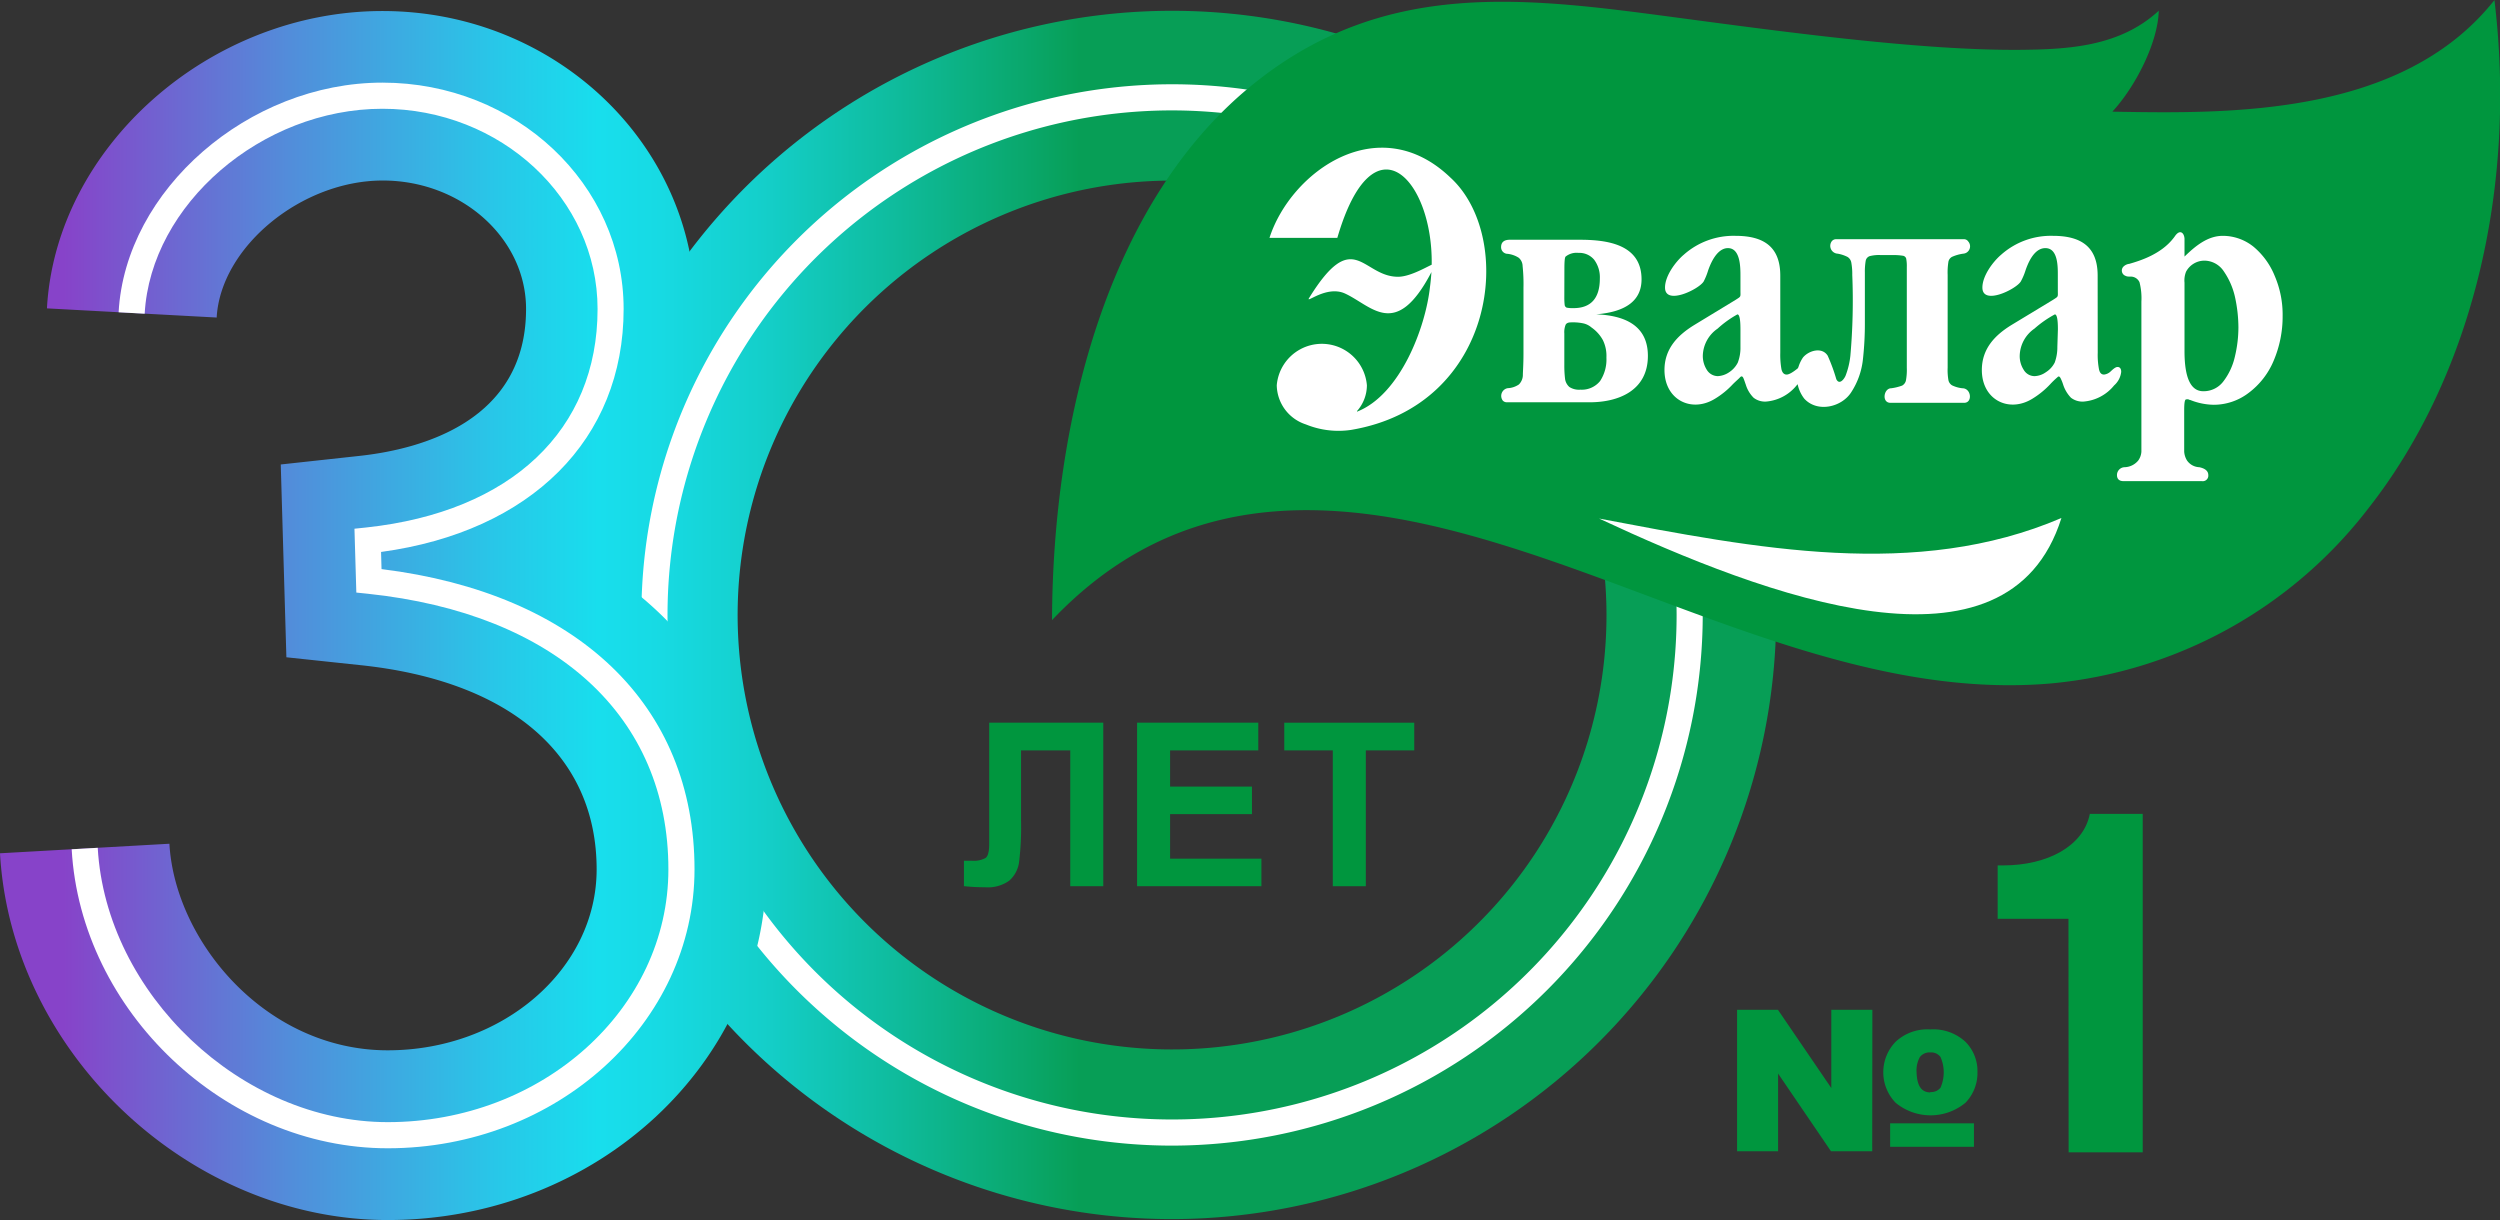
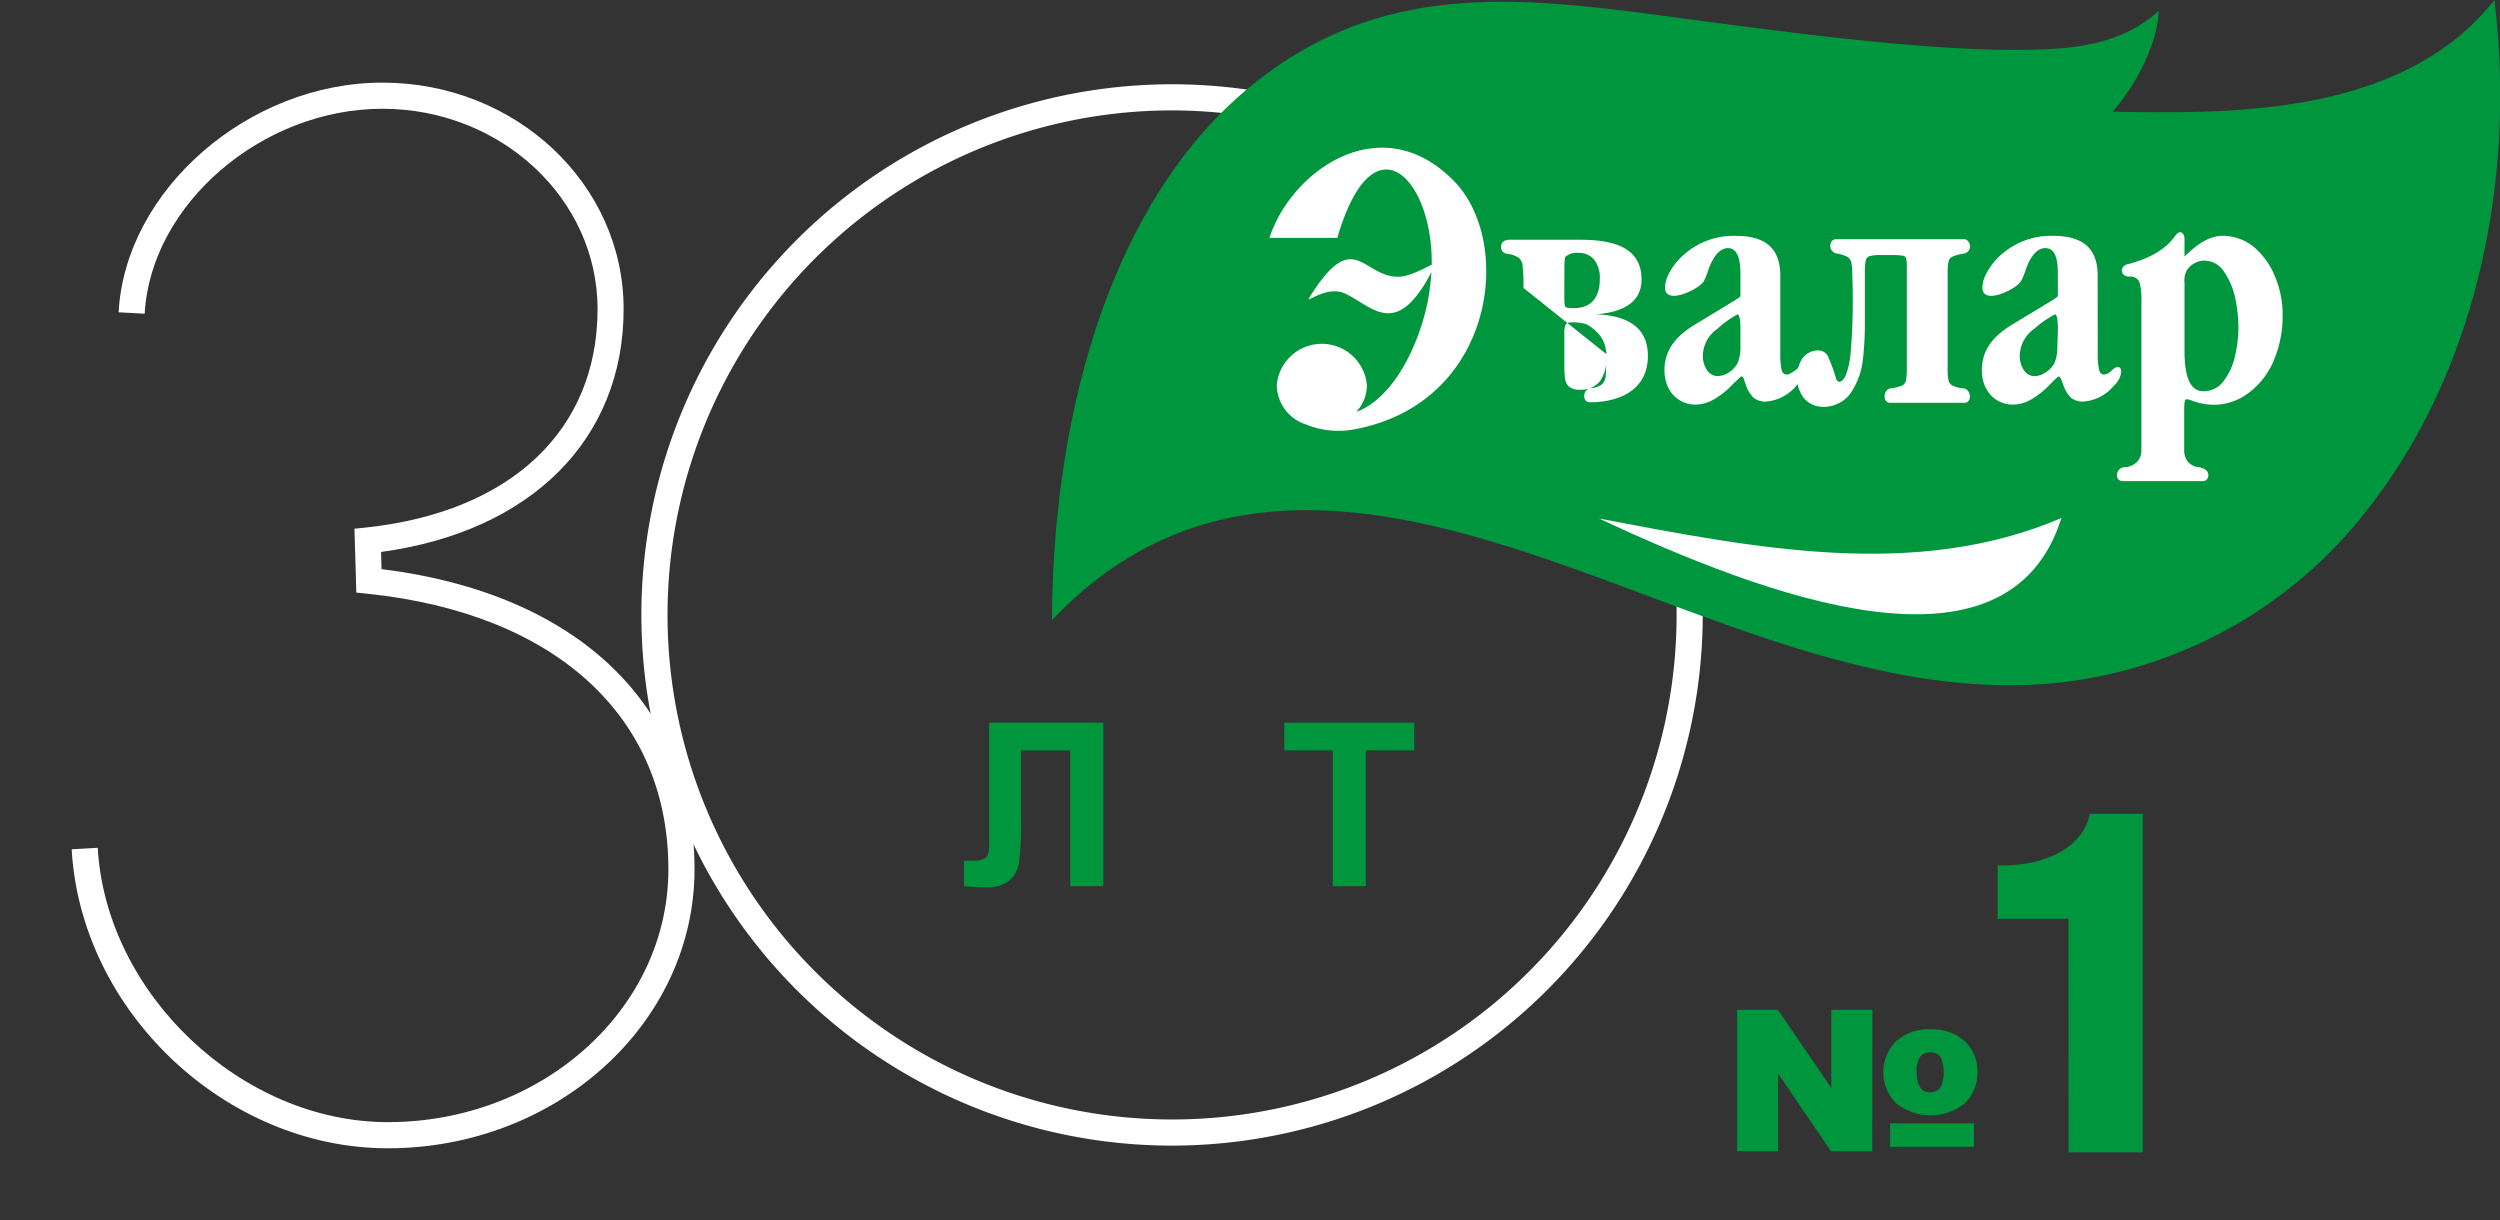
<svg xmlns="http://www.w3.org/2000/svg" xmlns:xlink="http://www.w3.org/1999/xlink" viewBox="0 0 319.5 155.92">
  <rect x="0" y="0" width="319.5" height="155.92" fill="#333333" stroke="none" />
  <defs>
    <style>
            .cls-1{fill:url(#Безымянный_градиент_40);}.cls-2,.cls-5{fill:#fff;}.cls-3{fill:url(#Безымянный_градиент_40-2);}.cls-4,.cls-6{fill:#00963e;}.cls-4,.cls-5{fill-rule:evenodd;}
        </style>
    <linearGradient id="Безымянный_градиент_40" x1="6.85" y1="78.59" x2="138.19" y2="78.59" gradientUnits="userSpaceOnUse">
      <stop offset="0.01" stop-color="#8743c9" />
      <stop offset="0.23" stop-color="#528dda" />
      <stop offset="0.43" stop-color="#28c7e8" />
      <stop offset="0.53" stop-color="#18deed" />
      <stop offset="0.59" stop-color="#17dae3" />
      <stop offset="0.69" stop-color="#14cfca" />
      <stop offset="0.81" stop-color="#0fbda0" />
      <stop offset="0.96" stop-color="#09a566" />
      <stop offset="1" stop-color="#079e56" />
    </linearGradient>
    <linearGradient id="Безымянный_градиент_40-2" x1="6.85" y1="78.66" x2="138.19" y2="78.66" xlink:href="#Безымянный_градиент_40" />
  </defs>
  <g id="Слой_2" data-name="Слой 2">
    <g id="Слой_3" data-name="Слой 3">
-       <path class="cls-1" d="M149.8,155.8A77.21,77.21,0,1,1,227,78.59,77.3,77.3,0,0,1,149.8,155.8Zm0-132.72a55.52,55.52,0,1,0,55.51,55.51A55.58,55.58,0,0,0,149.8,23.08Z" />
      <path class="cls-2" d="M149.8,146.41a67.82,67.82,0,1,1,67.81-67.82A67.89,67.89,0,0,1,149.8,146.41Zm0-132.3a64.48,64.48,0,1,0,64.47,64.48A64.55,64.55,0,0,0,149.8,14.11Z" />
-       <path class="cls-3" d="M49.55,155.92c-25.42,0-48.11-21.46-49.55-46.87l21.65-1.22c.71,12.49,12.34,26.4,27.9,26.4,14.72,0,26.7-10.37,26.7-23.13C76.25,96.54,65.23,87,46,85L36.6,84l-.72-24.64,10-1.09c8-.86,21.35-4.46,21.35-18.79,0-9-8.22-16.41-18.32-16.41-10.41,0-20.72,8.51-21.22,17.51L6,39.41c1.13-20.61,20.76-38,42.87-38s40,17.09,40,38.1a37.59,37.59,0,0,1-15.46,31.1C91.1,79.93,97.94,96.24,97.94,111.1,97.94,135.81,76.23,155.92,49.55,155.92Z" />
      <path class="cls-2" d="M49.55,146.75c-20.72,0-39.22-17.5-40.39-38.21l3.33-.19c1.06,18.68,18.38,35.06,37.06,35.06,19.78,0,35.87-14.49,35.87-32.31,0-19.52-14.37-32.69-38.43-35.22l-1.45-.15-.24-8.16,1.53-.16c18.5-2,29.54-12.45,29.54-27.92C76.37,25.38,64,13.9,48.87,13.9c-15.42,0-29.61,12.24-30.38,26.19l-3.33-.18C16,24.28,31.77,10.56,48.87,10.56s30.83,13,30.83,28.93c0,16.65-11.82,28.44-31,31.05l.06,2.19c25.06,3.11,40,17.37,40,38.37C88.76,130.75,71.17,146.75,49.55,146.75Z" />
      <path class="cls-4" d="M134.45,79.21c.08-25.11,7-53.74,26.17-68.82,16.73-13.19,34.62-10.68,54-8.1,13.92,1.86,31,4.16,43.45,4.08,6.18-.06,12.8-.37,17.82-5-.1,4-2.9,9.61-5.93,12.9,14.81.26,37,.68,48.83-14.26,2.93,24.24-3,48.23-16.06,64.89a57.86,57.86,0,0,1-40.58,22.44C234.76,89.74,208.41,72.78,182.19,67c-18.18-4-34.27-1.93-47.74,12.25" />
      <path class="cls-5" d="M204.36,66.27c20.13,3.82,40.55,7.87,59.09-.07-6.81,21.71-37.63,10.09-59.09.07" />
      <path class="cls-5" d="M173.43,52.61c5.51-2.16,8.75-10.71,9.32-15.93.09-.66.14-1.28.19-1.91-4.59,8.8-7.65,4.26-11.12,2.71-2.35-1-5,1.39-4.52.61,5.67-9.17,6.76-2.83,11.25-2.72,1.49.06,3.53-1.12,4.42-1.54.18-10.9-7.47-19.18-12.06-3.43-2.7,0-6.59,0-8.67,0,2.73-8.46,13.94-16.51,23.13-7.7,8.33,7.62,5.95,29.1-12.69,32.24a11,11,0,0,1-5.79-.7,5.35,5.35,0,0,1-3.72-5,5.78,5.78,0,0,1,11.52,0,5,5,0,0,1-1.26,3.29" />
      <path class="cls-2" d="M263,42.08c0-1.28-.13-1.9-.39-1.9A13.59,13.59,0,0,0,260,42a4.34,4.34,0,0,0-1.88,3.43,3.23,3.23,0,0,0,.52,1.85,1.61,1.61,0,0,0,1.38.79,2.64,2.64,0,0,0,1.44-.5,3.13,3.13,0,0,0,1.13-1.23,5.66,5.66,0,0,0,.34-2Zm5.09,3a9.78,9.78,0,0,0,.16,2.11c.1.47.31.68.65.68a1.46,1.46,0,0,0,.88-.44c.21-.19.56-.53.84-.53s.47.19.47.63a2.69,2.69,0,0,1-.91,1.73,5.58,5.58,0,0,1-3.89,2.06,2.41,2.41,0,0,1-1.62-.49,4.32,4.32,0,0,1-1-1.68,5.67,5.67,0,0,0-.34-.84c-.14-.23-.24-.26-.42-.07a10.58,10.58,0,0,0-.91.88,10.79,10.79,0,0,1-2.25,1.83c-3,1.86-6.47.16-6.47-3.66,0-2.73,1.67-4.46,3.81-5.77l5.3-3.21c.7-.45.6-.34.6-1.16V35.29c0-1.12.06-3.58-1.59-3.58-1.05,0-1.91,1-2.54,2.85a7.77,7.77,0,0,1-.6,1.41c-.6,1-4.91,3.11-4.91.78,0-1.49,1.33-3.29,2.4-4.2a9.56,9.56,0,0,1,6.62-2.41c3.62,0,5.71,1.42,5.71,5.08Z" />
      <path class="cls-2" d="M279.18,44.88c0,3.42.8,5.12,2.4,5.12a3.16,3.16,0,0,0,2.56-1.25,8.17,8.17,0,0,0,1.47-3.14,16.17,16.17,0,0,0,.46-3.79,18.45,18.45,0,0,0-.44-3.87,9.36,9.36,0,0,0-1.44-3.29,3,3,0,0,0-2.51-1.35,2.67,2.67,0,0,0-2.3,1.41,3,3,0,0,0-.2,1.41Zm0-12.09c1.38-1.34,2.95-2.65,4.9-2.65A6.28,6.28,0,0,1,288,31.53a9.5,9.5,0,0,1,2.72,3.76,12.53,12.53,0,0,1,1,5.07,14.43,14.43,0,0,1-1.15,5.75,9.89,9.89,0,0,1-3.19,4.1,7.35,7.35,0,0,1-4.46,1.52,8.33,8.33,0,0,1-3-.61.51.51,0,0,1-.23-.08,1,1,0,0,0-.29,0c-.19,0-.26.46-.26,1.43v5.25a2.46,2.46,0,0,0,.36,1.13,2,2,0,0,0,1.57.86c.76.16,1.15.5,1.15,1a.71.71,0,0,1-.81.78H271.39c-.55,0-.84-.27-.84-.78a1,1,0,0,1,.95-1,2.34,2.34,0,0,0,1.77-.86,2.15,2.15,0,0,0,.4-1.13V38.56a8.28,8.28,0,0,0-.24-2.49,1.23,1.23,0,0,0-1.18-.72c-.2,0-.42,0-.59-.09a.72.72,0,0,1-.3-1.17,1.25,1.25,0,0,1,.76-.37c1.36-.39,4.05-1.22,5.65-3.29.15-.18.25-.36.36-.47.55-.6,1-.16,1.05.53,0,.39,0,.8,0,1.2Z" />
      <path class="cls-2" d="M240.39,32.6a4.71,4.71,0,0,0-1.43.13.78.78,0,0,0-.52.58,8.26,8.26,0,0,0-.11,1.54v6.27a41.27,41.27,0,0,1-.26,4.91,9.53,9.53,0,0,1-1.49,4.11c-1.22,1.9-4.33,2.64-6,.8a4.48,4.48,0,0,1-.16-5.25c.73-.89,2.43-1.39,3.16-.23a22.93,22.93,0,0,1,1.1,3c.39.79,1,0,1.19-.46a10.08,10.08,0,0,0,.61-2.56,80.43,80.43,0,0,0,.24-10.3,8.23,8.23,0,0,0-.13-1.62,1.07,1.07,0,0,0-.47-.68,4.41,4.41,0,0,0-1.26-.42,1,1,0,0,1-.78-1.56.69.69,0,0,1,.55-.29H251a.65.65,0,0,1,.54.29.94.94,0,0,1-.65,1.56,5.31,5.31,0,0,0-1.41.4.9.9,0,0,0-.47.62,8.52,8.52,0,0,0-.1,1.7V47a7.51,7.51,0,0,0,.1,1.59,1,1,0,0,0,.47.66,4,4,0,0,0,1.31.37c1.15,0,1.33,1.86.23,1.86H241.6c-1.15,0-.87-1.86.1-1.86a6.59,6.59,0,0,0,1.39-.34,1,1,0,0,0,.49-.66,7.59,7.59,0,0,0,.11-1.62V34.14a5,5,0,0,0-.08-1.1.52.52,0,0,0-.45-.36,7.29,7.29,0,0,0-1.3-.08Z" />
      <path class="cls-2" d="M222.43,42.08c0-1.28-.13-1.9-.39-1.9A13,13,0,0,0,219.51,42a4.33,4.33,0,0,0-1.89,3.43,3.3,3.3,0,0,0,.52,1.85,1.67,1.67,0,0,0,1.39.79,2.81,2.81,0,0,0,1.46-.5,3.2,3.2,0,0,0,1.1-1.23,5.25,5.25,0,0,0,.34-2Zm5.09,3a10.65,10.65,0,0,0,.15,2.11c.11.47.35.68.66.68.62,0,1.88-1.18,2.3-1.57a1.14,1.14,0,0,1,.68-.31c.3,0-.79,1.1-.79,1.54,0,.29.29.29.08.63a12.28,12.28,0,0,1-1,1.1,5.6,5.6,0,0,1-3.89,2.06,2.36,2.36,0,0,1-1.6-.49,4,4,0,0,1-1-1.68c-.11-.29-.19-.58-.31-.84s-.27-.26-.44-.07-.48.44-.92.88a10.54,10.54,0,0,1-2.25,1.83c-3,1.86-6.47.16-6.47-3.66,0-2.73,1.69-4.46,3.83-5.77l5.28-3.21c.7-.45.6-.34.6-1.16V35.29c0-1.12,0-3.58-1.6-3.58-1,0-1.88,1-2.53,2.85a8.07,8.07,0,0,1-.57,1.41c-.6,1-4.94,3.11-4.94.78,0-1.49,1.33-3.29,2.4-4.2a9.57,9.57,0,0,1,6.61-2.41c3.63,0,5.72,1.42,5.72,5.08Z" />
-       <path class="cls-2" d="M199.92,46.66a14.37,14.37,0,0,0,.1,1.8,1.69,1.69,0,0,0,.55,1,2.26,2.26,0,0,0,1.41.34,3,3,0,0,0,2.51-1.1,5,5,0,0,0,.81-3,4.59,4.59,0,0,0-.45-2.23,4.75,4.75,0,0,0-1.46-1.62,2.38,2.38,0,0,0-1.13-.54,6.43,6.43,0,0,0-1.49-.11c-.36,0-.59.11-.69.32a2.56,2.56,0,0,0-.16,1.09Zm0-8.65a8.11,8.11,0,0,0,.05,1,.44.44,0,0,0,.26.31,4.07,4.07,0,0,0,.86.06c2.24,0,3.37-1.28,3.37-3.79a3.75,3.75,0,0,0-.73-2.4,2.45,2.45,0,0,0-2-.87,2.21,2.21,0,0,0-1.64.47c-.11.08-.16.61-.16,1.57ZM194.7,36.8a22,22,0,0,0-.11-2.79,1.43,1.43,0,0,0-.5-1.07,3.33,3.33,0,0,0-1.41-.5.84.84,0,0,1-.84-.86c0-.62.38-.94,1.11-.94l8.93,0c3.53,0,7.91.58,7.91,5.06,0,2.67-1.94,4.16-5.8,4.47,3.45.14,6.61,1.29,6.61,5.31,0,4.46-3.79,5.93-7.42,5.93s-7.07,0-10.6,0a.69.69,0,0,1-.52-.21,1,1,0,0,1,.62-1.59,2.74,2.74,0,0,0,1.44-.48,1.75,1.75,0,0,0,.5-1.12c0-.49.08-1.41.08-2.75Z" />
+       <path class="cls-2" d="M199.92,46.66a14.37,14.37,0,0,0,.1,1.8,1.69,1.69,0,0,0,.55,1,2.26,2.26,0,0,0,1.41.34,3,3,0,0,0,2.51-1.1,5,5,0,0,0,.81-3,4.59,4.59,0,0,0-.45-2.23,4.75,4.75,0,0,0-1.46-1.62,2.38,2.38,0,0,0-1.13-.54,6.43,6.43,0,0,0-1.49-.11c-.36,0-.59.11-.69.32a2.56,2.56,0,0,0-.16,1.09Zm0-8.65a8.11,8.11,0,0,0,.05,1,.44.44,0,0,0,.26.31,4.07,4.07,0,0,0,.86.06c2.24,0,3.37-1.28,3.37-3.79a3.75,3.75,0,0,0-.73-2.4,2.45,2.45,0,0,0-2-.87,2.21,2.21,0,0,0-1.64.47c-.11.08-.16.61-.16,1.57ZM194.7,36.8a22,22,0,0,0-.11-2.79,1.43,1.43,0,0,0-.5-1.07,3.33,3.33,0,0,0-1.41-.5.84.84,0,0,1-.84-.86c0-.62.38-.94,1.11-.94l8.93,0c3.53,0,7.91.58,7.91,5.06,0,2.67-1.94,4.16-5.8,4.47,3.45.14,6.61,1.29,6.61,5.31,0,4.46-3.79,5.93-7.42,5.93a.69.69,0,0,1-.52-.21,1,1,0,0,1,.62-1.59,2.74,2.74,0,0,0,1.44-.48,1.75,1.75,0,0,0,.5-1.12c0-.49.08-1.41.08-2.75Z" />
      <path class="cls-6" d="M126.33,92.36H141v20.9h-4.22V95.9h-6.29v8.92a37.7,37.7,0,0,1-.25,5.35,3.83,3.83,0,0,1-1.25,2.37,4.67,4.67,0,0,1-3.1.85c-.5,0-1.39,0-2.7-.14V110l1,0a3.09,3.09,0,0,0,1.78-.36c.3-.24.45-.82.45-1.75V92.36Z" />
-       <path class="cls-6" d="M145.32,113.26V92.36h15.49V95.9H149.54v4.63H160v3.52H149.54v5.69h11.67v3.52Z" />
      <path class="cls-6" d="M170.33,113.26V95.9h-6.2V92.36h16.61V95.9h-6.19v17.36Z" />
      <path class="cls-6" d="M264.35,117.42H255.3V110.6H256c5.66,0,10.28-2.47,11.08-6.59h6.76v43.26h-9.47Z" />
      <path class="cls-6" d="M239.27,147.13H234l-6.76-9.93v9.93H222V129.05h5.22l6.82,10v-10h5.25Zm7.41-15.57a6.06,6.06,0,0,1,4.49,1.57,5.29,5.29,0,0,1,1.55,3.88,5.47,5.47,0,0,1-1.53,3.92,7,7,0,0,1-8.93,0,5.6,5.6,0,0,1,0-7.79A5.93,5.93,0,0,1,246.68,131.56Zm5.59,15H241.56v-3h10.71Zm-5.56-7A1.49,1.49,0,0,0,248,139a4.87,4.87,0,0,0,0-3.91,1.47,1.47,0,0,0-1.29-.59,1.57,1.57,0,0,0-1.35.59,3.57,3.57,0,0,0-.42,2C245,138.77,245.56,139.61,246.71,139.61Z" />
    </g>
  </g>
</svg>